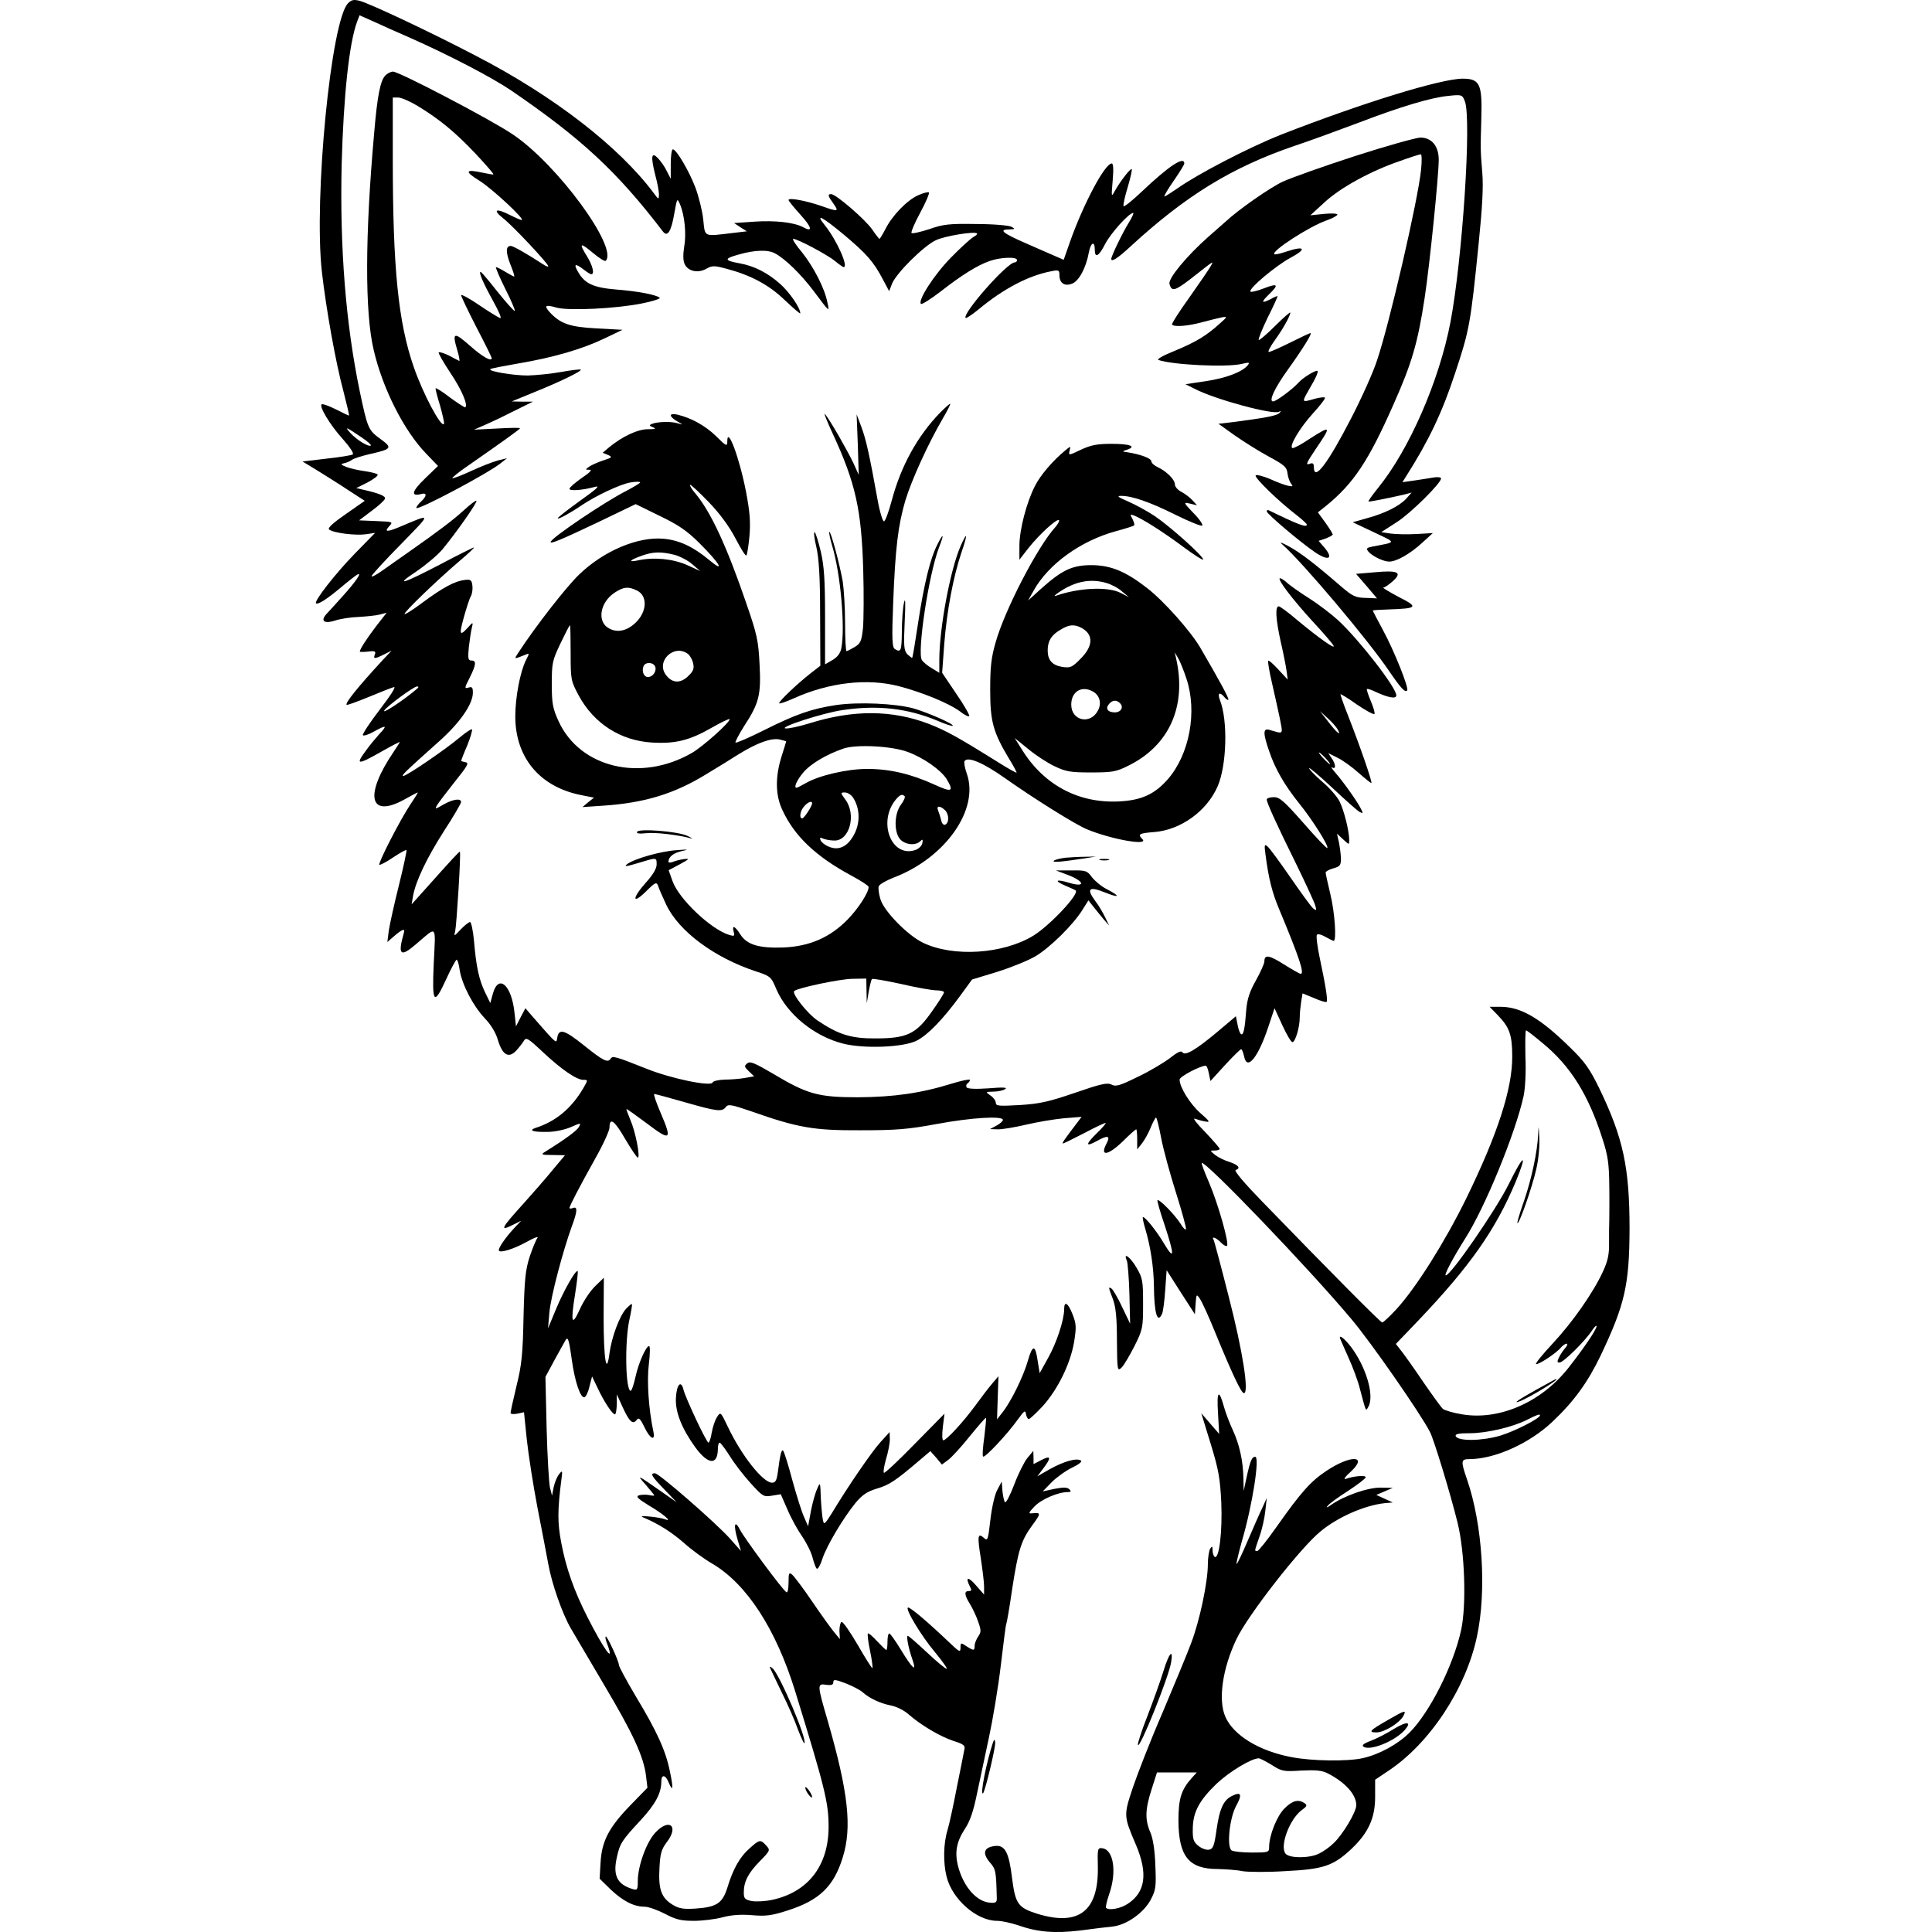
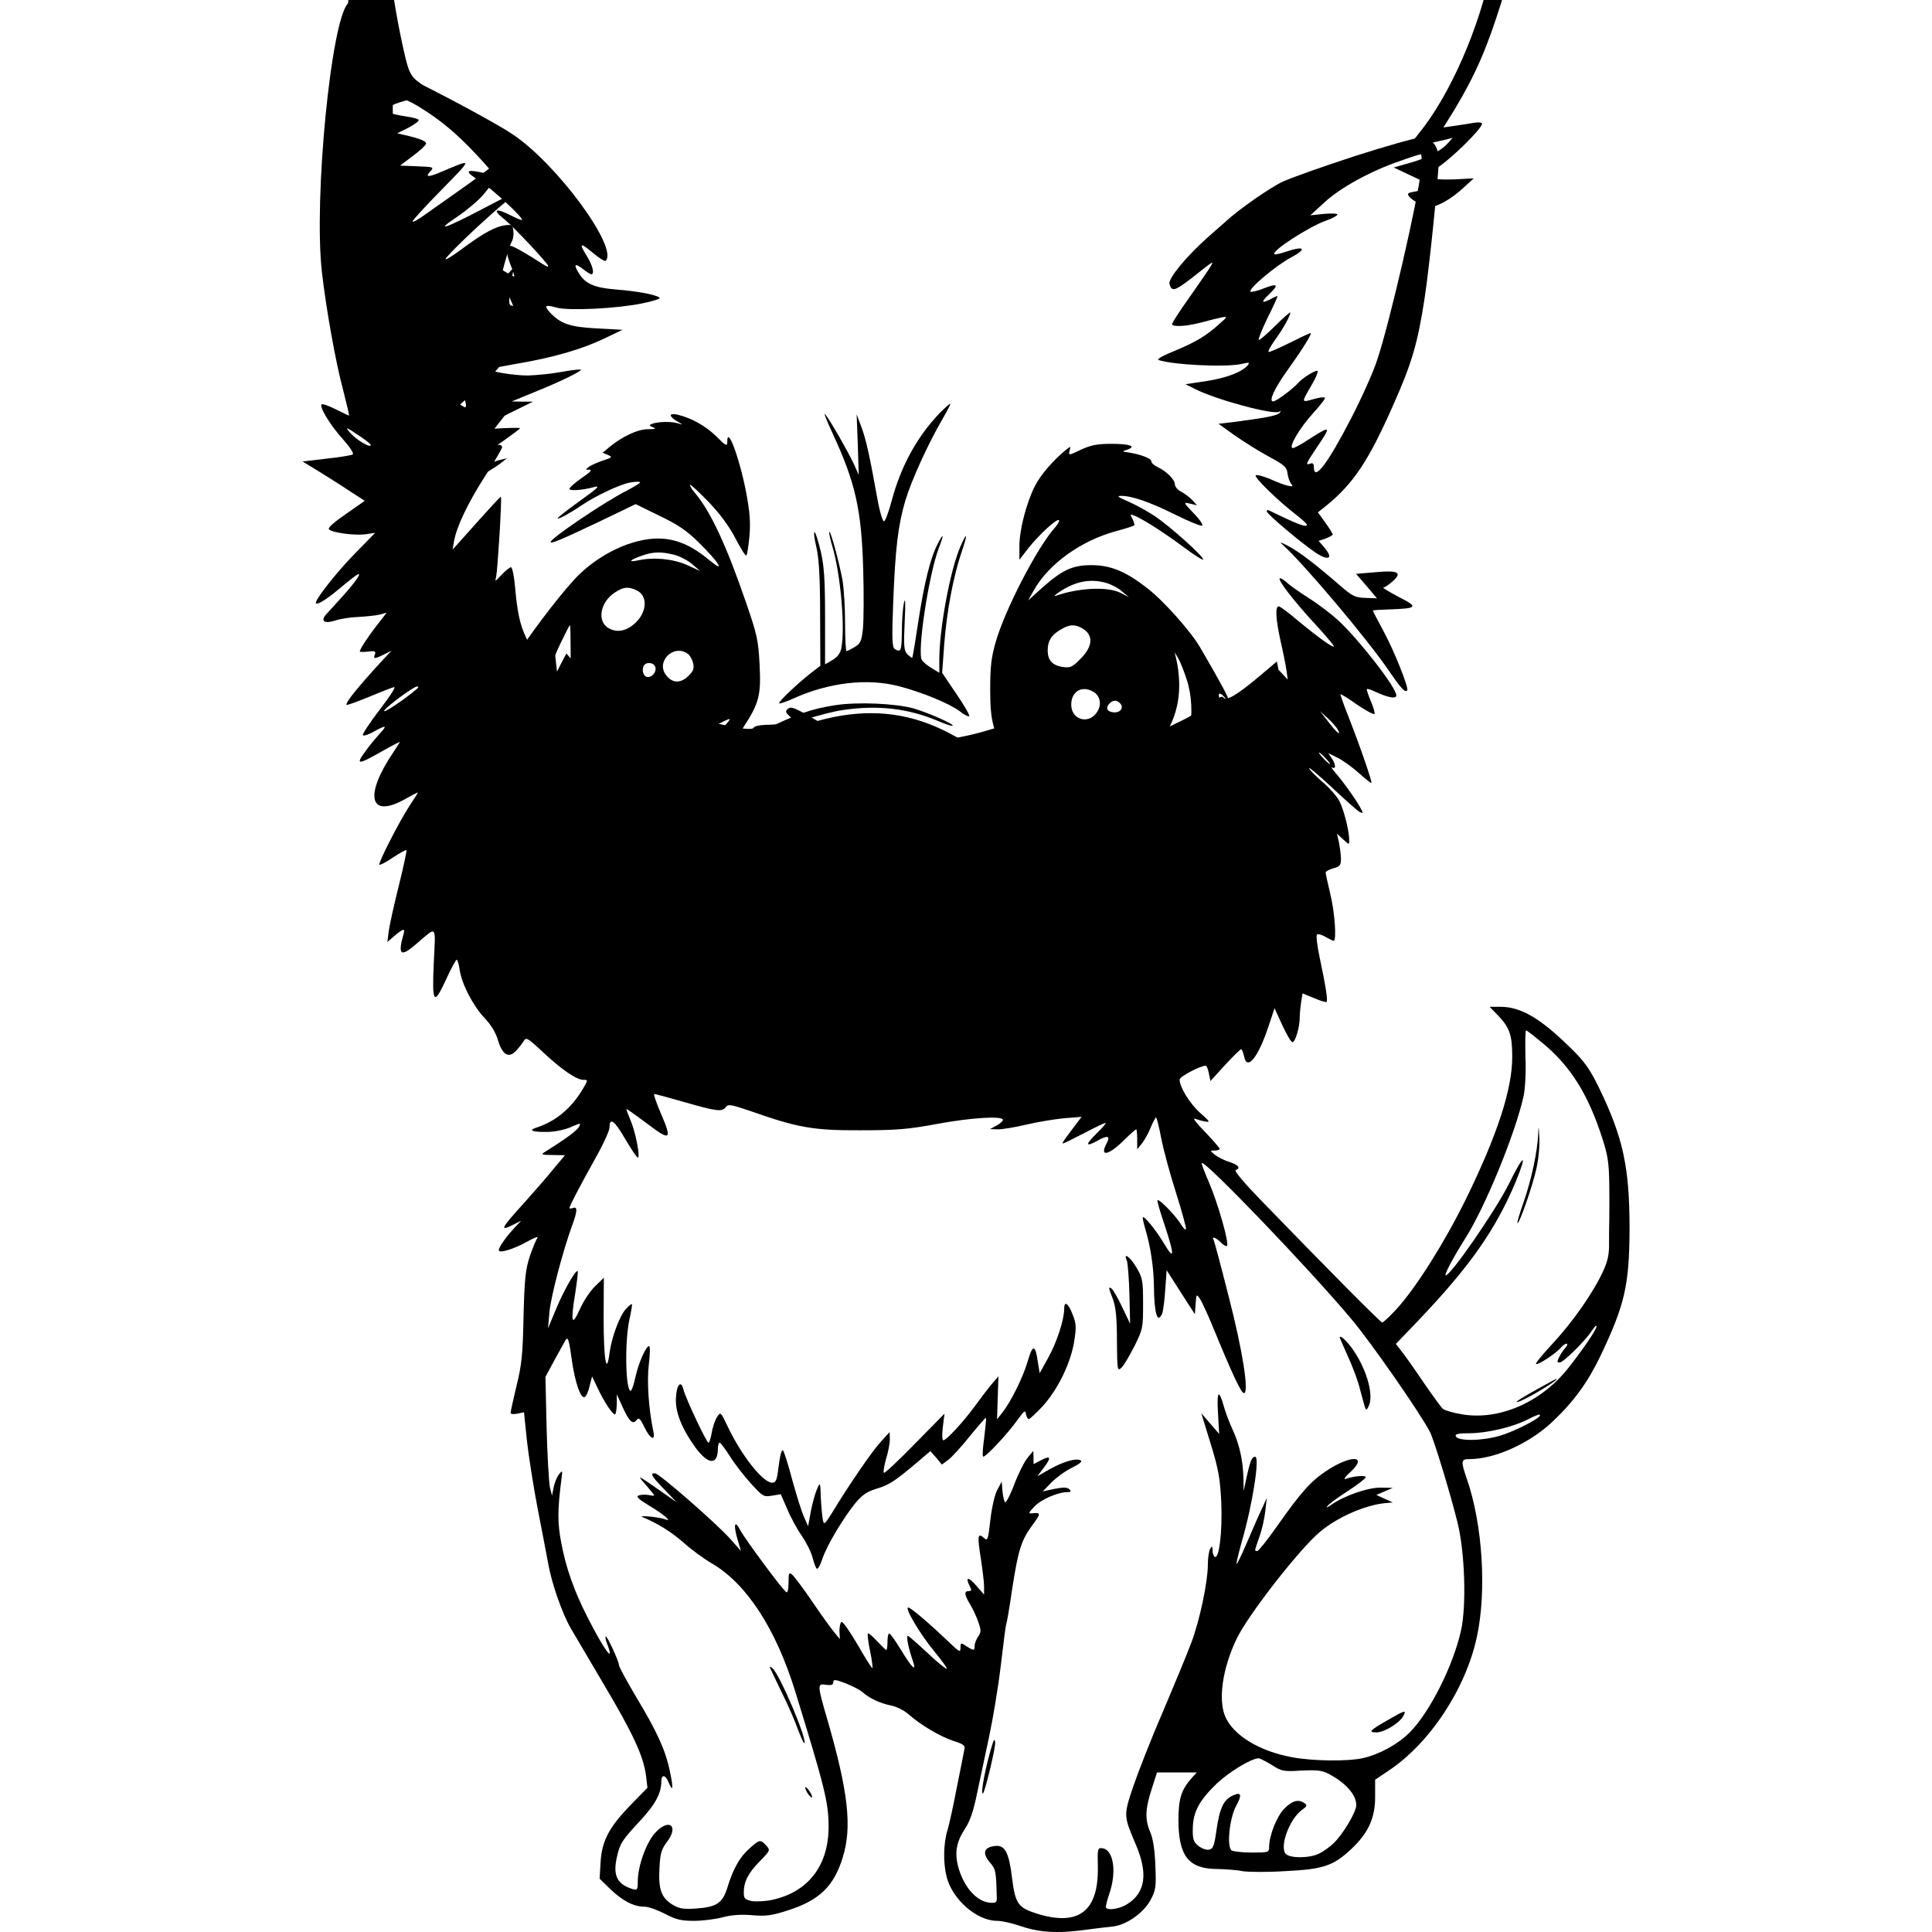
<svg xmlns="http://www.w3.org/2000/svg" version="1.0" width="512" height="512" viewBox="0 0 563.275 820.129" preserveAspectRatio="xMidYMid meet">
  <g transform="translate(-265.69,908.401) scale(0.1,-0.1)" fill="#000000" stroke="none">
-     <path d="M2850 9070 c-72 -72 -146 -827 -111 -1140 18 -158 59 -387 91 -505 15 -58 26 -105 24 -105 -3 0 -27 12 -55 26 -28 14 -55 24 -60 22 -15 -5 34 -88 89 -148 30 -34 48 -61 42 -65 -6 -4 -56 -12 -112 -18 l-101 -12 64 -39 c35 -22 95 -59 132 -84 l68 -44 -80 -56 c-51 -35 -78 -59 -72 -65 15 -15 111 -27 156 -21 l40 6 -86 -88 c-82 -84 -174 -202 -165 -211 7 -7 43 15 103 65 32 27 64 52 71 56 25 15 -4 -28 -60 -90 -29 -32 -61 -68 -71 -78 -25 -29 -7 -41 39 -26 21 7 65 14 98 15 34 2 74 6 90 10 l30 8 -46 -59 c-40 -53 -68 -96 -68 -106 0 -2 16 -2 35 0 29 4 34 1 29 -12 -8 -20 -1 -20 39 0 l32 16 -36 -38 c-106 -115 -162 -184 -155 -192 3 -2 44 13 93 33 48 20 96 39 107 42 12 4 -11 -32 -59 -95 -43 -56 -75 -105 -72 -109 4 -4 25 3 46 15 54 30 60 28 24 -10 -16 -18 -42 -49 -56 -69 -47 -63 -38 -64 66 -5 42 24 77 42 77 40 0 -1 -12 -20 -26 -41 -126 -185 -104 -285 45 -203 30 17 55 30 57 30 2 0 -13 -24 -32 -52 -45 -68 -137 -248 -131 -255 3 -2 29 11 58 31 29 19 55 34 57 31 2 -2 -12 -69 -32 -149 -20 -80 -39 -166 -43 -193 l-6 -48 24 21 c39 34 52 39 46 18 -27 -95 -15 -106 54 -46 88 75 81 84 73 -81 -8 -175 0 -185 54 -67 20 44 40 80 43 80 4 0 10 -20 13 -44 10 -62 57 -152 106 -204 26 -27 47 -61 56 -92 19 -64 45 -80 77 -47 12 13 27 32 33 42 10 17 17 13 81 -47 79 -74 143 -118 172 -118 20 0 20 0 0 -35 -51 -87 -118 -142 -203 -169 -32 -11 -10 -18 49 -17 32 0 74 9 100 20 43 19 45 19 35 1 -8 -15 -53 -49 -146 -107 -16 -10 -11 -12 34 -12 l53 -1 -52 -62 c-28 -35 -84 -98 -123 -142 -99 -109 -104 -121 -43 -90 l32 16 -31 -33 c-36 -39 -64 -80 -64 -92 0 -15 63 4 120 36 30 17 50 24 44 16 -6 -8 -21 -44 -33 -80 -18 -56 -22 -96 -26 -255 -3 -159 -8 -206 -30 -294 -14 -58 -25 -109 -25 -114 0 -5 13 -6 29 -3 l28 6 12 -117 c7 -64 27 -193 45 -287 18 -93 39 -201 46 -240 15 -84 59 -210 96 -274 15 -25 79 -134 142 -241 121 -204 167 -302 177 -385 l6 -50 -73 -75 c-91 -94 -121 -152 -126 -243 l-4 -68 47 -46 c52 -49 98 -73 144 -73 16 0 55 -14 86 -30 47 -25 69 -30 124 -30 36 0 91 7 121 15 37 10 78 13 125 9 58 -5 83 -2 151 20 135 43 196 102 234 225 40 128 24 276 -64 581 -45 154 -45 158 -6 152 22 -3 30 0 30 11 0 13 8 12 53 -5 28 -11 61 -28 72 -38 29 -26 75 -47 120 -56 22 -4 55 -20 74 -37 55 -48 134 -94 190 -113 45 -14 52 -20 47 -38 -2 -12 -16 -82 -31 -156 -14 -74 -32 -157 -40 -184 -18 -58 -19 -140 -4 -199 24 -96 128 -187 214 -187 19 0 60 -9 90 -19 82 -29 155 -35 263 -22 53 7 116 15 139 17 59 7 132 59 161 115 21 40 23 54 19 144 -2 63 -10 115 -21 140 -24 55 -22 99 5 183 l23 72 85 0 84 0 -20 -22 c-46 -51 -58 -89 -58 -183 1 -151 44 -205 166 -205 35 -1 83 -4 105 -9 23 -4 105 -5 182 0 163 8 204 22 281 94 72 68 101 131 101 221 l0 73 55 37 c176 116 330 349 377 570 42 194 24 477 -42 668 -27 78 -26 86 10 86 107 0 255 66 353 159 91 86 149 166 204 280 103 217 122 299 123 538 0 262 -27 387 -129 598 -40 82 -62 113 -123 172 -126 124 -208 172 -293 173 l-49 0 36 -37 c48 -50 60 -82 60 -173 1 -137 -62 -331 -196 -605 -91 -185 -212 -377 -295 -468 -29 -31 -56 -57 -61 -57 -7 0 -230 225 -510 514 -73 75 -120 130 -112 133 22 8 13 21 -25 34 -21 6 -49 20 -62 30 -23 19 -23 19 -2 19 11 0 21 3 21 7 0 4 -28 36 -62 72 -35 35 -54 60 -43 56 11 -4 31 -10 45 -12 21 -4 18 1 -22 36 -44 39 -88 110 -88 142 0 13 88 59 111 59 4 0 10 -15 13 -32 l7 -33 62 68 c34 37 65 67 68 67 4 0 9 -14 13 -31 12 -62 59 -5 102 124 l27 81 33 -72 c18 -39 37 -72 43 -72 12 0 31 63 31 105 0 17 3 46 6 66 l6 36 49 -20 c27 -12 51 -19 53 -16 6 6 -4 68 -30 191 -10 48 -15 90 -11 94 4 5 21 0 36 -9 16 -9 32 -17 35 -17 13 0 5 120 -14 198 -11 46 -20 87 -20 92 0 5 15 13 33 18 28 8 32 12 32 43 -1 19 -5 50 -9 69 l-8 35 26 -24 c26 -24 26 -24 26 -3 0 38 -22 126 -41 164 -10 20 -43 58 -74 84 -30 26 -55 52 -55 57 0 5 44 -33 98 -83 53 -50 105 -96 115 -102 17 -9 17 -7 6 14 -16 32 -77 117 -108 152 -14 16 -20 26 -13 22 17 -10 15 15 -3 40 l-14 21 40 -20 c21 -10 61 -39 88 -63 27 -24 52 -44 55 -44 6 0 -47 154 -98 284 -20 50 -34 91 -33 93 2 1 34 -18 70 -44 37 -25 70 -43 74 -40 3 4 -4 28 -15 54 -11 26 -19 50 -17 52 3 2 19 -3 37 -12 54 -25 88 -31 88 -15 0 33 -155 233 -246 318 -27 25 -83 68 -124 94 -41 26 -85 57 -97 69 -13 11 -25 18 -28 16 -8 -8 56 -91 139 -182 44 -47 84 -94 89 -103 12 -21 -60 30 -154 108 -37 32 -73 58 -78 58 -16 0 -13 -53 8 -149 11 -47 22 -103 25 -124 l5 -38 -39 42 c-22 24 -41 41 -44 38 -2 -2 4 -42 15 -89 11 -47 26 -116 34 -153 14 -75 19 -69 -45 -51 -26 7 -26 -15 0 -90 25 -75 66 -146 128 -223 56 -69 127 -182 119 -189 -2 -3 -48 45 -101 106 -82 93 -101 110 -126 110 -17 0 -30 -5 -30 -10 0 -13 39 -100 128 -280 39 -80 74 -156 78 -170 6 -22 5 -23 -9 -12 -9 7 -52 67 -97 132 -45 65 -88 124 -97 131 -13 11 -14 7 -8 -37 13 -100 28 -159 57 -228 88 -211 109 -276 92 -276 -4 0 -36 18 -71 40 -63 40 -83 43 -83 13 0 -9 -16 -45 -36 -81 -27 -48 -37 -79 -41 -125 -6 -82 -12 -109 -22 -103 -5 3 -12 22 -15 41 l-7 35 -77 -65 c-93 -78 -139 -105 -150 -88 -5 8 -21 1 -52 -24 -25 -19 -86 -56 -137 -80 -77 -38 -94 -43 -112 -33 -18 9 -45 3 -155 -35 -111 -38 -151 -47 -235 -52 -87 -5 -101 -4 -101 9 0 9 -10 23 -22 31 -23 16 -23 16 12 17 19 0 42 5 50 11 11 7 -11 8 -71 3 -56 -4 -89 -2 -93 4 -3 6 -2 13 4 17 5 3 10 10 10 15 0 4 -35 -3 -77 -16 -132 -41 -247 -57 -398 -58 -169 0 -215 13 -359 99 -80 47 -99 55 -111 45 -14 -11 -13 -15 7 -34 l22 -21 -39 -7 c-22 -4 -61 -7 -87 -7 -25 -1 -48 -6 -50 -12 -6 -19 -177 16 -283 59 -128 51 -142 55 -150 42 -12 -19 -31 -10 -113 56 -84 67 -107 74 -114 32 -4 -25 1 -30 -104 90 l-31 36 -20 -38 -20 -39 -6 56 c-12 119 -68 169 -92 83 l-11 -40 -22 45 c-26 54 -38 110 -47 217 -4 45 -12 82 -17 82 -5 0 -23 -14 -40 -32 -28 -30 -29 -30 -23 -7 6 27 25 332 20 337 -2 3 -28 -25 -169 -183 l-36 -40 6 35 c11 63 59 163 132 277 40 61 72 117 72 122 0 18 -36 12 -76 -11 -34 -20 -36 -20 -26 -2 6 10 40 55 75 99 54 67 62 81 46 83 -10 2 -19 5 -19 6 0 1 11 31 26 65 14 35 23 66 20 69 -3 2 -26 -13 -51 -34 -59 -50 -226 -164 -240 -164 -10 1 3 14 154 149 86 77 141 156 141 204 0 23 -3 27 -19 22 -17 -5 -17 -2 5 41 28 56 30 74 8 74 -14 0 -16 8 -11 58 4 31 9 68 13 82 5 21 4 23 -8 10 -44 -50 -48 -45 -27 31 11 39 24 81 30 91 6 10 9 31 7 46 -3 24 -7 27 -33 24 -41 -5 -91 -31 -180 -97 -41 -31 -75 -52 -75 -47 0 10 139 144 234 225 37 31 64 57 61 57 -4 0 -66 -31 -138 -69 -164 -86 -205 -98 -107 -33 41 28 91 70 111 94 58 70 150 201 144 206 -2 3 -26 -15 -52 -39 -46 -42 -105 -87 -239 -181 -34 -24 -83 -58 -108 -76 -25 -18 -46 -29 -46 -24 0 5 55 65 123 134 135 139 136 134 -9 73 -49 -20 -61 -19 -39 5 17 19 16 19 -55 22 l-73 3 53 40 c30 22 55 45 57 52 4 11 -26 23 -92 38 l-30 7 48 24 c26 14 45 28 43 33 -3 5 -28 11 -56 15 -28 4 -63 12 -78 18 -24 10 -25 12 -7 16 11 2 25 9 32 14 6 5 40 16 74 24 96 22 99 26 46 65 -51 37 -54 45 -87 201 -60 289 -85 610 -77 963 8 293 32 518 66 608 l10 26 63 -28 c35 -16 101 -46 148 -66 167 -74 346 -167 431 -224 300 -205 451 -345 646 -600 19 -25 35 0 48 76 12 67 12 68 25 38 19 -46 27 -125 17 -179 -5 -32 -5 -58 2 -73 14 -31 57 -40 92 -20 25 14 34 14 86 0 102 -27 180 -68 248 -134 36 -34 65 -59 65 -55 0 23 -46 90 -87 126 -52 46 -109 75 -170 86 -67 12 -68 20 -6 37 69 20 126 22 156 5 42 -22 110 -88 164 -160 69 -92 67 -90 58 -48 -11 59 -59 152 -108 213 -26 31 -43 57 -37 57 18 0 146 -68 177 -94 17 -14 34 -26 37 -26 22 0 -30 116 -80 178 -43 53 -12 37 83 -42 95 -80 124 -113 164 -189 l26 -49 13 33 c19 45 134 159 185 183 37 18 164 39 175 29 3 -3 -4 -9 -15 -15 -11 -6 -54 -45 -95 -87 -71 -72 -142 -182 -128 -197 4 -4 41 20 83 52 91 71 157 112 209 130 45 16 116 19 116 4 0 -5 -4 -10 -10 -10 -32 0 -225 -219 -208 -236 3 -2 27 14 54 36 107 89 214 145 312 163 29 6 32 4 32 -17 0 -34 22 -49 54 -36 29 11 59 67 71 133 8 42 25 50 25 12 0 -39 17 -30 44 23 23 45 101 132 119 132 4 0 -5 -19 -19 -42 -24 -38 -74 -141 -74 -153 0 -15 27 2 82 53 235 216 430 336 697 427 69 23 191 68 271 98 178 68 307 107 382 114 56 6 58 5 69 -23 29 -73 -10 -667 -61 -937 -48 -250 -175 -542 -308 -705 -24 -30 -42 -55 -40 -57 3 -2 89 15 153 30 l30 8 -23 -26 c-30 -32 -90 -62 -167 -83 l-60 -17 89 -42 c98 -47 99 -41 -4 -61 -26 -5 -29 -8 -19 -21 17 -20 64 -43 89 -43 31 0 89 33 140 80 l45 41 -70 -4 c-38 -2 -88 -1 -109 2 l-40 6 67 43 c60 39 187 165 187 185 0 5 -15 7 -32 4 -18 -3 -55 -9 -83 -13 l-49 -7 15 24 c96 151 153 270 208 437 61 184 66 207 101 557 15 147 20 236 15 295 -8 100 -8 94 -4 236 4 141 -7 164 -79 164 -93 0 -432 -105 -772 -238 -136 -54 -354 -167 -441 -229 -26 -18 -50 -33 -53 -33 -4 0 13 29 38 65 25 36 46 70 46 75 0 33 -66 -11 -180 -119 -41 -39 -76 -67 -78 -62 -2 5 6 42 18 81 12 40 19 74 17 76 -5 5 -47 -49 -71 -91 -16 -30 -16 -29 -10 43 4 46 3 72 -4 72 -29 0 -120 -171 -177 -332 l-27 -77 -32 14 c-17 7 -75 33 -128 56 -101 44 -118 59 -70 59 24 1 25 2 9 11 -10 6 -78 12 -150 12 -115 2 -141 -1 -200 -22 -38 -12 -71 -20 -75 -16 -3 3 13 42 37 86 24 44 40 83 37 86 -3 3 -24 -2 -46 -12 -47 -21 -110 -86 -139 -144 -12 -23 -23 -41 -25 -41 -2 0 -16 18 -31 40 -29 42 -154 150 -174 150 -16 0 -14 -8 10 -41 24 -34 20 -35 -53 -9 -64 22 -138 36 -138 25 0 -4 23 -32 51 -63 49 -54 53 -76 10 -52 -38 20 -119 29 -206 23 l-86 -6 27 -18 27 -17 -59 -7 c-127 -15 -118 -19 -126 57 -4 37 -19 97 -33 135 -27 71 -81 163 -96 163 -5 0 -9 -28 -9 -62 l0 -63 -16 31 c-8 18 -25 42 -37 55 -29 31 -33 11 -13 -69 9 -33 16 -70 16 -83 -1 -24 -1 -23 -22 5 -147 197 -424 412 -755 583 -187 98 -444 219 -492 233 -26 7 -36 5 -51 -10z m58 -1843 c24 -16 41 -31 39 -34 -9 -8 -61 24 -87 53 -27 30 -18 26 48 -19z m237 -1065 c-54 -47 -152 -112 -141 -94 11 18 125 102 139 102 7 0 7 -3 2 -8z m3907 -176 c16 -30 -7 -11 -43 37 l-33 42 33 -30 c18 -16 37 -38 43 -49z m-52 -121 c13 -14 21 -25 18 -25 -2 0 -15 11 -28 25 -13 14 -21 25 -18 25 2 0 15 -11 28 -25z m921 -1209 c118 -97 194 -218 254 -406 23 -71 28 -104 29 -200 1 -63 0 -128 0 -145 -1 -16 -1 -59 -1 -95 1 -51 -5 -78 -26 -124 -42 -91 -130 -216 -214 -306 -41 -44 -73 -83 -70 -86 6 -7 87 46 106 70 8 9 18 16 24 16 5 0 3 -8 -5 -17 -9 -10 -21 -28 -27 -40 -9 -19 -9 -23 2 -23 16 0 108 91 137 135 11 17 20 25 20 19 0 -14 -58 -99 -123 -181 -115 -143 -291 -219 -447 -193 -38 6 -74 17 -82 23 -8 7 -44 57 -82 112 -37 55 -79 114 -93 132 l-25 32 94 98 c221 232 329 386 415 591 52 127 34 119 -31 -13 -55 -110 -245 -385 -266 -385 -9 0 31 75 82 156 84 131 213 446 248 604 7 32 11 102 8 168 -1 61 -1 112 3 112 3 0 34 -24 70 -54z m-3641 -251 c136 -39 158 -42 174 -20 10 13 24 10 109 -19 196 -69 263 -81 462 -80 152 0 202 4 326 27 146 27 279 35 279 17 0 -5 -12 -16 -27 -24 l-28 -15 35 -1 c19 0 73 9 119 20 47 11 118 23 160 27 l75 6 -22 -29 c-53 -70 -63 -84 -57 -84 3 0 44 20 92 45 47 25 88 44 89 42 2 -2 -14 -21 -36 -42 -51 -50 -51 -62 0 -34 44 25 57 22 41 -9 -32 -59 4 -55 69 8 28 28 53 50 56 50 2 0 4 -19 4 -42 l0 -43 20 25 c11 14 28 44 37 67 10 24 20 43 23 43 3 0 13 -40 22 -88 9 -48 38 -153 63 -232 25 -79 44 -149 42 -154 -2 -5 -13 6 -24 25 -24 37 -90 105 -97 98 -2 -2 11 -49 30 -104 43 -131 43 -155 -2 -80 -33 56 -84 118 -90 112 -2 -2 3 -25 11 -52 21 -70 35 -159 36 -240 1 -117 15 -163 35 -117 4 9 10 55 13 100 l6 84 60 -94 60 -93 3 44 c3 42 4 43 18 22 8 -11 38 -76 65 -143 73 -178 111 -258 122 -258 23 0 -5 179 -64 408 -33 130 -62 239 -65 244 -10 16 13 7 31 -12 10 -11 21 -17 26 -15 11 8 -37 178 -76 269 -19 44 -33 81 -31 83 13 13 452 -444 634 -661 84 -99 295 -403 335 -481 18 -36 87 -263 117 -385 31 -125 38 -351 15 -456 -33 -150 -133 -349 -219 -435 -49 -49 -127 -92 -197 -108 -64 -15 -216 -13 -304 4 -138 26 -247 93 -281 172 -31 71 -12 204 47 328 46 99 271 388 357 458 73 61 188 111 272 120 l35 3 -35 16 -35 16 35 15 35 15 -51 1 c-54 1 -154 -34 -209 -72 -18 -13 -25 -15 -17 -6 6 9 46 38 87 64 41 27 75 53 75 58 0 10 -51 5 -85 -7 -11 -4 -2 10 23 32 73 69 -3 70 -105 2 -66 -44 -106 -88 -211 -237 -40 -57 -77 -103 -82 -103 -13 0 -13 -3 9 61 11 30 22 80 25 110 l6 54 -18 -40 c-11 -22 -39 -86 -63 -142 -24 -56 -45 -100 -47 -98 -2 2 8 44 22 95 46 157 77 360 57 360 -14 0 -21 -16 -37 -89 l-12 -56 -1 51 c-1 75 -17 147 -45 207 -13 28 -30 72 -37 97 -22 80 -32 71 -26 -24 l5 -89 -38 44 -38 44 40 -130 c34 -111 40 -147 45 -250 5 -122 -9 -241 -28 -230 -5 4 -9 16 -9 28 0 18 -2 19 -10 7 -5 -8 -10 -38 -10 -65 0 -77 -35 -242 -71 -336 -17 -46 -72 -178 -121 -294 -50 -115 -106 -259 -126 -318 -40 -120 -40 -121 13 -245 51 -121 40 -200 -34 -249 -31 -21 -80 -30 -93 -18 -3 3 3 29 13 58 33 94 19 188 -28 195 -21 3 -22 0 -20 -80 3 -187 -81 -252 -257 -198 -82 26 -93 42 -107 150 -13 110 -30 142 -71 138 -48 -5 -57 -29 -25 -68 27 -31 28 -36 31 -152 1 -19 -4 -23 -28 -21 -58 4 -114 68 -137 157 -14 58 -6 102 30 157 21 31 36 75 51 149 12 58 35 166 51 240 16 74 39 211 50 304 11 93 21 172 23 175 2 3 14 70 25 148 26 167 38 208 87 274 36 49 36 53 -1 49 -18 -2 -17 2 9 29 28 30 100 61 140 61 15 0 17 3 8 12 -9 9 -25 9 -62 2 l-51 -11 38 39 c21 21 60 49 87 62 29 14 44 26 37 30 -18 12 -71 -3 -131 -36 l-54 -31 28 37 c33 44 29 53 -13 31 l-31 -16 0 28 -1 28 -25 -30 c-13 -16 -39 -67 -56 -113 -17 -45 -35 -79 -39 -75 -4 5 -9 26 -11 48 l-3 40 -18 -34 c-11 -18 -24 -75 -30 -127 -10 -88 -12 -93 -28 -78 -26 23 -28 7 -13 -86 7 -47 14 -101 14 -120 l0 -35 -35 40 c-33 38 -46 35 -25 -6 8 -15 7 -19 -5 -19 -20 0 -19 -16 5 -55 11 -18 27 -51 35 -75 13 -37 13 -44 0 -63 -8 -12 -15 -29 -15 -39 0 -22 -4 -22 -35 -2 -24 16 -25 15 -25 -7 0 -21 -5 -18 -52 27 -83 79 -159 144 -170 144 -17 0 54 -119 114 -190 32 -39 54 -70 49 -70 -5 0 -43 31 -84 70 -41 38 -77 70 -81 70 -7 0 3 -54 21 -104 18 -53 -1 -36 -52 48 -22 36 -43 65 -47 66 -5 0 -8 -16 -8 -35 0 -19 -2 -35 -5 -35 -3 0 -20 17 -39 37 -19 21 -37 36 -39 33 -3 -3 1 -36 9 -74 8 -38 12 -71 10 -73 -2 -2 -30 42 -62 98 -33 56 -63 100 -69 98 -5 -2 -9 -20 -9 -39 l2 -34 -24 29 c-14 17 -56 75 -94 131 -37 55 -76 106 -84 113 -14 12 -16 8 -16 -33 0 -27 -4 -45 -9 -41 -16 9 -177 227 -197 265 -23 45 -29 21 -10 -43 l14 -47 -46 52 c-61 68 -302 278 -319 278 -22 0 -15 -12 40 -69 l52 -54 -63 44 c-106 74 -108 75 -69 31 20 -23 37 -44 37 -46 0 -2 -11 -1 -25 2 -13 2 -32 1 -41 -2 -13 -5 -2 -15 42 -42 66 -39 104 -73 69 -59 -24 9 -116 18 -95 9 65 -27 121 -62 174 -108 33 -30 88 -70 121 -89 147 -86 271 -277 353 -542 125 -406 142 -472 142 -575 0 -166 -87 -278 -240 -311 -28 -6 -67 -8 -86 -5 -29 6 -34 11 -34 36 0 46 18 82 67 132 46 47 46 48 28 68 -24 26 -28 26 -70 -12 -41 -35 -71 -88 -95 -168 -21 -66 -46 -82 -137 -88 -50 -3 -68 0 -96 17 -47 29 -60 65 -55 154 3 62 8 80 31 111 53 68 11 104 -48 41 -38 -40 -75 -142 -75 -207 0 -36 -2 -39 -22 -33 -66 20 -84 58 -67 134 13 60 22 73 100 157 64 69 89 116 89 166 0 30 17 29 30 -2 20 -48 22 -29 6 46 -18 88 -55 169 -145 318 -39 66 -71 125 -71 132 0 16 -51 126 -56 121 -3 -2 0 -16 6 -31 34 -90 -13 -26 -84 114 -57 112 -91 209 -111 316 -16 83 -16 138 1 269 5 37 4 39 -10 21 -9 -11 -19 -36 -23 -55 l-7 -36 -9 35 c-4 19 -11 133 -14 252 l-5 217 42 78 c24 43 44 80 46 82 8 9 13 -7 24 -88 13 -93 37 -164 54 -158 6 2 16 22 21 46 l11 42 23 -48 c27 -58 63 -113 74 -113 4 0 7 19 8 43 l0 42 25 -55 c28 -61 43 -75 59 -54 9 12 15 7 33 -30 24 -51 48 -62 38 -18 -20 95 -28 214 -19 285 5 42 6 77 1 77 -13 0 -45 -72 -58 -132 -7 -32 -16 -58 -20 -58 -22 0 -26 205 -6 300 8 36 13 66 11 68 -2 2 -12 -7 -24 -19 -28 -30 -62 -121 -71 -189 -13 -101 -25 -25 -25 153 l1 167 -37 -36 c-21 -20 -50 -64 -65 -98 -34 -75 -40 -58 -20 65 8 51 13 95 11 97 -8 8 -59 -82 -92 -161 l-34 -82 6 70 c7 69 57 258 95 363 24 64 25 86 5 78 -8 -3 -15 -3 -15 0 0 8 43 91 109 209 34 60 61 120 61 132 0 46 21 31 66 -47 26 -44 50 -80 54 -80 12 0 -10 111 -31 159 -10 24 -18 45 -17 47 2 1 41 -27 88 -62 100 -76 107 -70 57 46 -19 44 -31 80 -27 80 5 0 63 -16 130 -35z m3630 -1329 c0 -13 -108 -68 -168 -86 -76 -23 -182 -25 -190 -2 -3 9 14 12 60 12 71 0 182 26 243 57 41 21 55 26 55 19z m-1139 -1484 c42 -27 50 -29 125 -24 64 3 88 1 115 -13 73 -38 119 -89 119 -134 0 -29 -58 -126 -97 -162 -15 -15 -42 -34 -60 -43 -41 -21 -126 -21 -143 -1 -26 31 16 145 67 184 24 17 26 22 13 31 -26 17 -51 11 -85 -23 -32 -32 -65 -114 -65 -164 0 -22 -3 -23 -72 -23 -40 0 -79 4 -87 9 -22 14 -9 138 19 189 26 47 22 61 -14 44 -39 -17 -56 -54 -69 -144 -10 -72 -15 -83 -33 -86 -11 -2 -32 6 -45 17 -20 16 -24 28 -23 73 1 70 27 119 102 191 53 50 147 107 178 107 5 0 30 -13 55 -28z" />
+     <path d="M2850 9070 c-72 -72 -146 -827 -111 -1140 18 -158 59 -387 91 -505 15 -58 26 -105 24 -105 -3 0 -27 12 -55 26 -28 14 -55 24 -60 22 -15 -5 34 -88 89 -148 30 -34 48 -61 42 -65 -6 -4 -56 -12 -112 -18 l-101 -12 64 -39 c35 -22 95 -59 132 -84 l68 -44 -80 -56 c-51 -35 -78 -59 -72 -65 15 -15 111 -27 156 -21 l40 6 -86 -88 c-82 -84 -174 -202 -165 -211 7 -7 43 15 103 65 32 27 64 52 71 56 25 15 -4 -28 -60 -90 -29 -32 -61 -68 -71 -78 -25 -29 -7 -41 39 -26 21 7 65 14 98 15 34 2 74 6 90 10 l30 8 -46 -59 c-40 -53 -68 -96 -68 -106 0 -2 16 -2 35 0 29 4 34 1 29 -12 -8 -20 -1 -20 39 0 l32 16 -36 -38 c-106 -115 -162 -184 -155 -192 3 -2 44 13 93 33 48 20 96 39 107 42 12 4 -11 -32 -59 -95 -43 -56 -75 -105 -72 -109 4 -4 25 3 46 15 54 30 60 28 24 -10 -16 -18 -42 -49 -56 -69 -47 -63 -38 -64 66 -5 42 24 77 42 77 40 0 -1 -12 -20 -26 -41 -126 -185 -104 -285 45 -203 30 17 55 30 57 30 2 0 -13 -24 -32 -52 -45 -68 -137 -248 -131 -255 3 -2 29 11 58 31 29 19 55 34 57 31 2 -2 -12 -69 -32 -149 -20 -80 -39 -166 -43 -193 l-6 -48 24 21 c39 34 52 39 46 18 -27 -95 -15 -106 54 -46 88 75 81 84 73 -81 -8 -175 0 -185 54 -67 20 44 40 80 43 80 4 0 10 -20 13 -44 10 -62 57 -152 106 -204 26 -27 47 -61 56 -92 19 -64 45 -80 77 -47 12 13 27 32 33 42 10 17 17 13 81 -47 79 -74 143 -118 172 -118 20 0 20 0 0 -35 -51 -87 -118 -142 -203 -169 -32 -11 -10 -18 49 -17 32 0 74 9 100 20 43 19 45 19 35 1 -8 -15 -53 -49 -146 -107 -16 -10 -11 -12 34 -12 l53 -1 -52 -62 c-28 -35 -84 -98 -123 -142 -99 -109 -104 -121 -43 -90 l32 16 -31 -33 c-36 -39 -64 -80 -64 -92 0 -15 63 4 120 36 30 17 50 24 44 16 -6 -8 -21 -44 -33 -80 -18 -56 -22 -96 -26 -255 -3 -159 -8 -206 -30 -294 -14 -58 -25 -109 -25 -114 0 -5 13 -6 29 -3 l28 6 12 -117 c7 -64 27 -193 45 -287 18 -93 39 -201 46 -240 15 -84 59 -210 96 -274 15 -25 79 -134 142 -241 121 -204 167 -302 177 -385 l6 -50 -73 -75 c-91 -94 -121 -152 -126 -243 l-4 -68 47 -46 c52 -49 98 -73 144 -73 16 0 55 -14 86 -30 47 -25 69 -30 124 -30 36 0 91 7 121 15 37 10 78 13 125 9 58 -5 83 -2 151 20 135 43 196 102 234 225 40 128 24 276 -64 581 -45 154 -45 158 -6 152 22 -3 30 0 30 11 0 13 8 12 53 -5 28 -11 61 -28 72 -38 29 -26 75 -47 120 -56 22 -4 55 -20 74 -37 55 -48 134 -94 190 -113 45 -14 52 -20 47 -38 -2 -12 -16 -82 -31 -156 -14 -74 -32 -157 -40 -184 -18 -58 -19 -140 -4 -199 24 -96 128 -187 214 -187 19 0 60 -9 90 -19 82 -29 155 -35 263 -22 53 7 116 15 139 17 59 7 132 59 161 115 21 40 23 54 19 144 -2 63 -10 115 -21 140 -24 55 -22 99 5 183 l23 72 85 0 84 0 -20 -22 c-46 -51 -58 -89 -58 -183 1 -151 44 -205 166 -205 35 -1 83 -4 105 -9 23 -4 105 -5 182 0 163 8 204 22 281 94 72 68 101 131 101 221 l0 73 55 37 c176 116 330 349 377 570 42 194 24 477 -42 668 -27 78 -26 86 10 86 107 0 255 66 353 159 91 86 149 166 204 280 103 217 122 299 123 538 0 262 -27 387 -129 598 -40 82 -62 113 -123 172 -126 124 -208 172 -293 173 l-49 0 36 -37 c48 -50 60 -82 60 -173 1 -137 -62 -331 -196 -605 -91 -185 -212 -377 -295 -468 -29 -31 -56 -57 -61 -57 -7 0 -230 225 -510 514 -73 75 -120 130 -112 133 22 8 13 21 -25 34 -21 6 -49 20 -62 30 -23 19 -23 19 -2 19 11 0 21 3 21 7 0 4 -28 36 -62 72 -35 35 -54 60 -43 56 11 -4 31 -10 45 -12 21 -4 18 1 -22 36 -44 39 -88 110 -88 142 0 13 88 59 111 59 4 0 10 -15 13 -32 l7 -33 62 68 c34 37 65 67 68 67 4 0 9 -14 13 -31 12 -62 59 -5 102 124 l27 81 33 -72 c18 -39 37 -72 43 -72 12 0 31 63 31 105 0 17 3 46 6 66 l6 36 49 -20 c27 -12 51 -19 53 -16 6 6 -4 68 -30 191 -10 48 -15 90 -11 94 4 5 21 0 36 -9 16 -9 32 -17 35 -17 13 0 5 120 -14 198 -11 46 -20 87 -20 92 0 5 15 13 33 18 28 8 32 12 32 43 -1 19 -5 50 -9 69 l-8 35 26 -24 c26 -24 26 -24 26 -3 0 38 -22 126 -41 164 -10 20 -43 58 -74 84 -30 26 -55 52 -55 57 0 5 44 -33 98 -83 53 -50 105 -96 115 -102 17 -9 17 -7 6 14 -16 32 -77 117 -108 152 -14 16 -20 26 -13 22 17 -10 15 15 -3 40 l-14 21 40 -20 c21 -10 61 -39 88 -63 27 -24 52 -44 55 -44 6 0 -47 154 -98 284 -20 50 -34 91 -33 93 2 1 34 -18 70 -44 37 -25 70 -43 74 -40 3 4 -4 28 -15 54 -11 26 -19 50 -17 52 3 2 19 -3 37 -12 54 -25 88 -31 88 -15 0 33 -155 233 -246 318 -27 25 -83 68 -124 94 -41 26 -85 57 -97 69 -13 11 -25 18 -28 16 -8 -8 56 -91 139 -182 44 -47 84 -94 89 -103 12 -21 -60 30 -154 108 -37 32 -73 58 -78 58 -16 0 -13 -53 8 -149 11 -47 22 -103 25 -124 l5 -38 -39 42 l-7 35 -77 -65 c-93 -78 -139 -105 -150 -88 -5 8 -21 1 -52 -24 -25 -19 -86 -56 -137 -80 -77 -38 -94 -43 -112 -33 -18 9 -45 3 -155 -35 -111 -38 -151 -47 -235 -52 -87 -5 -101 -4 -101 9 0 9 -10 23 -22 31 -23 16 -23 16 12 17 19 0 42 5 50 11 11 7 -11 8 -71 3 -56 -4 -89 -2 -93 4 -3 6 -2 13 4 17 5 3 10 10 10 15 0 4 -35 -3 -77 -16 -132 -41 -247 -57 -398 -58 -169 0 -215 13 -359 99 -80 47 -99 55 -111 45 -14 -11 -13 -15 7 -34 l22 -21 -39 -7 c-22 -4 -61 -7 -87 -7 -25 -1 -48 -6 -50 -12 -6 -19 -177 16 -283 59 -128 51 -142 55 -150 42 -12 -19 -31 -10 -113 56 -84 67 -107 74 -114 32 -4 -25 1 -30 -104 90 l-31 36 -20 -38 -20 -39 -6 56 c-12 119 -68 169 -92 83 l-11 -40 -22 45 c-26 54 -38 110 -47 217 -4 45 -12 82 -17 82 -5 0 -23 -14 -40 -32 -28 -30 -29 -30 -23 -7 6 27 25 332 20 337 -2 3 -28 -25 -169 -183 l-36 -40 6 35 c11 63 59 163 132 277 40 61 72 117 72 122 0 18 -36 12 -76 -11 -34 -20 -36 -20 -26 -2 6 10 40 55 75 99 54 67 62 81 46 83 -10 2 -19 5 -19 6 0 1 11 31 26 65 14 35 23 66 20 69 -3 2 -26 -13 -51 -34 -59 -50 -226 -164 -240 -164 -10 1 3 14 154 149 86 77 141 156 141 204 0 23 -3 27 -19 22 -17 -5 -17 -2 5 41 28 56 30 74 8 74 -14 0 -16 8 -11 58 4 31 9 68 13 82 5 21 4 23 -8 10 -44 -50 -48 -45 -27 31 11 39 24 81 30 91 6 10 9 31 7 46 -3 24 -7 27 -33 24 -41 -5 -91 -31 -180 -97 -41 -31 -75 -52 -75 -47 0 10 139 144 234 225 37 31 64 57 61 57 -4 0 -66 -31 -138 -69 -164 -86 -205 -98 -107 -33 41 28 91 70 111 94 58 70 150 201 144 206 -2 3 -26 -15 -52 -39 -46 -42 -105 -87 -239 -181 -34 -24 -83 -58 -108 -76 -25 -18 -46 -29 -46 -24 0 5 55 65 123 134 135 139 136 134 -9 73 -49 -20 -61 -19 -39 5 17 19 16 19 -55 22 l-73 3 53 40 c30 22 55 45 57 52 4 11 -26 23 -92 38 l-30 7 48 24 c26 14 45 28 43 33 -3 5 -28 11 -56 15 -28 4 -63 12 -78 18 -24 10 -25 12 -7 16 11 2 25 9 32 14 6 5 40 16 74 24 96 22 99 26 46 65 -51 37 -54 45 -87 201 -60 289 -85 610 -77 963 8 293 32 518 66 608 l10 26 63 -28 c35 -16 101 -46 148 -66 167 -74 346 -167 431 -224 300 -205 451 -345 646 -600 19 -25 35 0 48 76 12 67 12 68 25 38 19 -46 27 -125 17 -179 -5 -32 -5 -58 2 -73 14 -31 57 -40 92 -20 25 14 34 14 86 0 102 -27 180 -68 248 -134 36 -34 65 -59 65 -55 0 23 -46 90 -87 126 -52 46 -109 75 -170 86 -67 12 -68 20 -6 37 69 20 126 22 156 5 42 -22 110 -88 164 -160 69 -92 67 -90 58 -48 -11 59 -59 152 -108 213 -26 31 -43 57 -37 57 18 0 146 -68 177 -94 17 -14 34 -26 37 -26 22 0 -30 116 -80 178 -43 53 -12 37 83 -42 95 -80 124 -113 164 -189 l26 -49 13 33 c19 45 134 159 185 183 37 18 164 39 175 29 3 -3 -4 -9 -15 -15 -11 -6 -54 -45 -95 -87 -71 -72 -142 -182 -128 -197 4 -4 41 20 83 52 91 71 157 112 209 130 45 16 116 19 116 4 0 -5 -4 -10 -10 -10 -32 0 -225 -219 -208 -236 3 -2 27 14 54 36 107 89 214 145 312 163 29 6 32 4 32 -17 0 -34 22 -49 54 -36 29 11 59 67 71 133 8 42 25 50 25 12 0 -39 17 -30 44 23 23 45 101 132 119 132 4 0 -5 -19 -19 -42 -24 -38 -74 -141 -74 -153 0 -15 27 2 82 53 235 216 430 336 697 427 69 23 191 68 271 98 178 68 307 107 382 114 56 6 58 5 69 -23 29 -73 -10 -667 -61 -937 -48 -250 -175 -542 -308 -705 -24 -30 -42 -55 -40 -57 3 -2 89 15 153 30 l30 8 -23 -26 c-30 -32 -90 -62 -167 -83 l-60 -17 89 -42 c98 -47 99 -41 -4 -61 -26 -5 -29 -8 -19 -21 17 -20 64 -43 89 -43 31 0 89 33 140 80 l45 41 -70 -4 c-38 -2 -88 -1 -109 2 l-40 6 67 43 c60 39 187 165 187 185 0 5 -15 7 -32 4 -18 -3 -55 -9 -83 -13 l-49 -7 15 24 c96 151 153 270 208 437 61 184 66 207 101 557 15 147 20 236 15 295 -8 100 -8 94 -4 236 4 141 -7 164 -79 164 -93 0 -432 -105 -772 -238 -136 -54 -354 -167 -441 -229 -26 -18 -50 -33 -53 -33 -4 0 13 29 38 65 25 36 46 70 46 75 0 33 -66 -11 -180 -119 -41 -39 -76 -67 -78 -62 -2 5 6 42 18 81 12 40 19 74 17 76 -5 5 -47 -49 -71 -91 -16 -30 -16 -29 -10 43 4 46 3 72 -4 72 -29 0 -120 -171 -177 -332 l-27 -77 -32 14 c-17 7 -75 33 -128 56 -101 44 -118 59 -70 59 24 1 25 2 9 11 -10 6 -78 12 -150 12 -115 2 -141 -1 -200 -22 -38 -12 -71 -20 -75 -16 -3 3 13 42 37 86 24 44 40 83 37 86 -3 3 -24 -2 -46 -12 -47 -21 -110 -86 -139 -144 -12 -23 -23 -41 -25 -41 -2 0 -16 18 -31 40 -29 42 -154 150 -174 150 -16 0 -14 -8 10 -41 24 -34 20 -35 -53 -9 -64 22 -138 36 -138 25 0 -4 23 -32 51 -63 49 -54 53 -76 10 -52 -38 20 -119 29 -206 23 l-86 -6 27 -18 27 -17 -59 -7 c-127 -15 -118 -19 -126 57 -4 37 -19 97 -33 135 -27 71 -81 163 -96 163 -5 0 -9 -28 -9 -62 l0 -63 -16 31 c-8 18 -25 42 -37 55 -29 31 -33 11 -13 -69 9 -33 16 -70 16 -83 -1 -24 -1 -23 -22 5 -147 197 -424 412 -755 583 -187 98 -444 219 -492 233 -26 7 -36 5 -51 -10z m58 -1843 c24 -16 41 -31 39 -34 -9 -8 -61 24 -87 53 -27 30 -18 26 48 -19z m237 -1065 c-54 -47 -152 -112 -141 -94 11 18 125 102 139 102 7 0 7 -3 2 -8z m3907 -176 c16 -30 -7 -11 -43 37 l-33 42 33 -30 c18 -16 37 -38 43 -49z m-52 -121 c13 -14 21 -25 18 -25 -2 0 -15 11 -28 25 -13 14 -21 25 -18 25 2 0 15 -11 28 -25z m921 -1209 c118 -97 194 -218 254 -406 23 -71 28 -104 29 -200 1 -63 0 -128 0 -145 -1 -16 -1 -59 -1 -95 1 -51 -5 -78 -26 -124 -42 -91 -130 -216 -214 -306 -41 -44 -73 -83 -70 -86 6 -7 87 46 106 70 8 9 18 16 24 16 5 0 3 -8 -5 -17 -9 -10 -21 -28 -27 -40 -9 -19 -9 -23 2 -23 16 0 108 91 137 135 11 17 20 25 20 19 0 -14 -58 -99 -123 -181 -115 -143 -291 -219 -447 -193 -38 6 -74 17 -82 23 -8 7 -44 57 -82 112 -37 55 -79 114 -93 132 l-25 32 94 98 c221 232 329 386 415 591 52 127 34 119 -31 -13 -55 -110 -245 -385 -266 -385 -9 0 31 75 82 156 84 131 213 446 248 604 7 32 11 102 8 168 -1 61 -1 112 3 112 3 0 34 -24 70 -54z m-3641 -251 c136 -39 158 -42 174 -20 10 13 24 10 109 -19 196 -69 263 -81 462 -80 152 0 202 4 326 27 146 27 279 35 279 17 0 -5 -12 -16 -27 -24 l-28 -15 35 -1 c19 0 73 9 119 20 47 11 118 23 160 27 l75 6 -22 -29 c-53 -70 -63 -84 -57 -84 3 0 44 20 92 45 47 25 88 44 89 42 2 -2 -14 -21 -36 -42 -51 -50 -51 -62 0 -34 44 25 57 22 41 -9 -32 -59 4 -55 69 8 28 28 53 50 56 50 2 0 4 -19 4 -42 l0 -43 20 25 c11 14 28 44 37 67 10 24 20 43 23 43 3 0 13 -40 22 -88 9 -48 38 -153 63 -232 25 -79 44 -149 42 -154 -2 -5 -13 6 -24 25 -24 37 -90 105 -97 98 -2 -2 11 -49 30 -104 43 -131 43 -155 -2 -80 -33 56 -84 118 -90 112 -2 -2 3 -25 11 -52 21 -70 35 -159 36 -240 1 -117 15 -163 35 -117 4 9 10 55 13 100 l6 84 60 -94 60 -93 3 44 c3 42 4 43 18 22 8 -11 38 -76 65 -143 73 -178 111 -258 122 -258 23 0 -5 179 -64 408 -33 130 -62 239 -65 244 -10 16 13 7 31 -12 10 -11 21 -17 26 -15 11 8 -37 178 -76 269 -19 44 -33 81 -31 83 13 13 452 -444 634 -661 84 -99 295 -403 335 -481 18 -36 87 -263 117 -385 31 -125 38 -351 15 -456 -33 -150 -133 -349 -219 -435 -49 -49 -127 -92 -197 -108 -64 -15 -216 -13 -304 4 -138 26 -247 93 -281 172 -31 71 -12 204 47 328 46 99 271 388 357 458 73 61 188 111 272 120 l35 3 -35 16 -35 16 35 15 35 15 -51 1 c-54 1 -154 -34 -209 -72 -18 -13 -25 -15 -17 -6 6 9 46 38 87 64 41 27 75 53 75 58 0 10 -51 5 -85 -7 -11 -4 -2 10 23 32 73 69 -3 70 -105 2 -66 -44 -106 -88 -211 -237 -40 -57 -77 -103 -82 -103 -13 0 -13 -3 9 61 11 30 22 80 25 110 l6 54 -18 -40 c-11 -22 -39 -86 -63 -142 -24 -56 -45 -100 -47 -98 -2 2 8 44 22 95 46 157 77 360 57 360 -14 0 -21 -16 -37 -89 l-12 -56 -1 51 c-1 75 -17 147 -45 207 -13 28 -30 72 -37 97 -22 80 -32 71 -26 -24 l5 -89 -38 44 -38 44 40 -130 c34 -111 40 -147 45 -250 5 -122 -9 -241 -28 -230 -5 4 -9 16 -9 28 0 18 -2 19 -10 7 -5 -8 -10 -38 -10 -65 0 -77 -35 -242 -71 -336 -17 -46 -72 -178 -121 -294 -50 -115 -106 -259 -126 -318 -40 -120 -40 -121 13 -245 51 -121 40 -200 -34 -249 -31 -21 -80 -30 -93 -18 -3 3 3 29 13 58 33 94 19 188 -28 195 -21 3 -22 0 -20 -80 3 -187 -81 -252 -257 -198 -82 26 -93 42 -107 150 -13 110 -30 142 -71 138 -48 -5 -57 -29 -25 -68 27 -31 28 -36 31 -152 1 -19 -4 -23 -28 -21 -58 4 -114 68 -137 157 -14 58 -6 102 30 157 21 31 36 75 51 149 12 58 35 166 51 240 16 74 39 211 50 304 11 93 21 172 23 175 2 3 14 70 25 148 26 167 38 208 87 274 36 49 36 53 -1 49 -18 -2 -17 2 9 29 28 30 100 61 140 61 15 0 17 3 8 12 -9 9 -25 9 -62 2 l-51 -11 38 39 c21 21 60 49 87 62 29 14 44 26 37 30 -18 12 -71 -3 -131 -36 l-54 -31 28 37 c33 44 29 53 -13 31 l-31 -16 0 28 -1 28 -25 -30 c-13 -16 -39 -67 -56 -113 -17 -45 -35 -79 -39 -75 -4 5 -9 26 -11 48 l-3 40 -18 -34 c-11 -18 -24 -75 -30 -127 -10 -88 -12 -93 -28 -78 -26 23 -28 7 -13 -86 7 -47 14 -101 14 -120 l0 -35 -35 40 c-33 38 -46 35 -25 -6 8 -15 7 -19 -5 -19 -20 0 -19 -16 5 -55 11 -18 27 -51 35 -75 13 -37 13 -44 0 -63 -8 -12 -15 -29 -15 -39 0 -22 -4 -22 -35 -2 -24 16 -25 15 -25 -7 0 -21 -5 -18 -52 27 -83 79 -159 144 -170 144 -17 0 54 -119 114 -190 32 -39 54 -70 49 -70 -5 0 -43 31 -84 70 -41 38 -77 70 -81 70 -7 0 3 -54 21 -104 18 -53 -1 -36 -52 48 -22 36 -43 65 -47 66 -5 0 -8 -16 -8 -35 0 -19 -2 -35 -5 -35 -3 0 -20 17 -39 37 -19 21 -37 36 -39 33 -3 -3 1 -36 9 -74 8 -38 12 -71 10 -73 -2 -2 -30 42 -62 98 -33 56 -63 100 -69 98 -5 -2 -9 -20 -9 -39 l2 -34 -24 29 c-14 17 -56 75 -94 131 -37 55 -76 106 -84 113 -14 12 -16 8 -16 -33 0 -27 -4 -45 -9 -41 -16 9 -177 227 -197 265 -23 45 -29 21 -10 -43 l14 -47 -46 52 c-61 68 -302 278 -319 278 -22 0 -15 -12 40 -69 l52 -54 -63 44 c-106 74 -108 75 -69 31 20 -23 37 -44 37 -46 0 -2 -11 -1 -25 2 -13 2 -32 1 -41 -2 -13 -5 -2 -15 42 -42 66 -39 104 -73 69 -59 -24 9 -116 18 -95 9 65 -27 121 -62 174 -108 33 -30 88 -70 121 -89 147 -86 271 -277 353 -542 125 -406 142 -472 142 -575 0 -166 -87 -278 -240 -311 -28 -6 -67 -8 -86 -5 -29 6 -34 11 -34 36 0 46 18 82 67 132 46 47 46 48 28 68 -24 26 -28 26 -70 -12 -41 -35 -71 -88 -95 -168 -21 -66 -46 -82 -137 -88 -50 -3 -68 0 -96 17 -47 29 -60 65 -55 154 3 62 8 80 31 111 53 68 11 104 -48 41 -38 -40 -75 -142 -75 -207 0 -36 -2 -39 -22 -33 -66 20 -84 58 -67 134 13 60 22 73 100 157 64 69 89 116 89 166 0 30 17 29 30 -2 20 -48 22 -29 6 46 -18 88 -55 169 -145 318 -39 66 -71 125 -71 132 0 16 -51 126 -56 121 -3 -2 0 -16 6 -31 34 -90 -13 -26 -84 114 -57 112 -91 209 -111 316 -16 83 -16 138 1 269 5 37 4 39 -10 21 -9 -11 -19 -36 -23 -55 l-7 -36 -9 35 c-4 19 -11 133 -14 252 l-5 217 42 78 c24 43 44 80 46 82 8 9 13 -7 24 -88 13 -93 37 -164 54 -158 6 2 16 22 21 46 l11 42 23 -48 c27 -58 63 -113 74 -113 4 0 7 19 8 43 l0 42 25 -55 c28 -61 43 -75 59 -54 9 12 15 7 33 -30 24 -51 48 -62 38 -18 -20 95 -28 214 -19 285 5 42 6 77 1 77 -13 0 -45 -72 -58 -132 -7 -32 -16 -58 -20 -58 -22 0 -26 205 -6 300 8 36 13 66 11 68 -2 2 -12 -7 -24 -19 -28 -30 -62 -121 -71 -189 -13 -101 -25 -25 -25 153 l1 167 -37 -36 c-21 -20 -50 -64 -65 -98 -34 -75 -40 -58 -20 65 8 51 13 95 11 97 -8 8 -59 -82 -92 -161 l-34 -82 6 70 c7 69 57 258 95 363 24 64 25 86 5 78 -8 -3 -15 -3 -15 0 0 8 43 91 109 209 34 60 61 120 61 132 0 46 21 31 66 -47 26 -44 50 -80 54 -80 12 0 -10 111 -31 159 -10 24 -18 45 -17 47 2 1 41 -27 88 -62 100 -76 107 -70 57 46 -19 44 -31 80 -27 80 5 0 63 -16 130 -35z m3630 -1329 c0 -13 -108 -68 -168 -86 -76 -23 -182 -25 -190 -2 -3 9 14 12 60 12 71 0 182 26 243 57 41 21 55 26 55 19z m-1139 -1484 c42 -27 50 -29 125 -24 64 3 88 1 115 -13 73 -38 119 -89 119 -134 0 -29 -58 -126 -97 -162 -15 -15 -42 -34 -60 -43 -41 -21 -126 -21 -143 -1 -26 31 16 145 67 184 24 17 26 22 13 31 -26 17 -51 11 -85 -23 -32 -32 -65 -114 -65 -164 0 -22 -3 -23 -72 -23 -40 0 -79 4 -87 9 -22 14 -9 138 19 189 26 47 22 61 -14 44 -39 -17 -56 -54 -69 -144 -10 -72 -15 -83 -33 -86 -11 -2 -32 6 -45 17 -20 16 -24 28 -23 73 1 70 27 119 102 191 53 50 147 107 178 107 5 0 30 -13 55 -28z" />
    <path d="M7902 4268 c-3 -72 -28 -190 -61 -285 -17 -48 -29 -89 -27 -91 7 -7 64 156 80 229 10 42 15 101 13 134 -3 54 -3 55 -5 13z" />
    <path d="M7898 3187 c-79 -44 -108 -64 -73 -51 43 17 173 96 153 94 -2 0 -38 -20 -80 -43z" />
    <path d="M6156 3733 c4 -10 9 -74 11 -143 l3 -125 -34 71 c-18 39 -39 74 -45 78 -14 9 -14 7 6 -45 12 -33 17 -78 17 -176 1 -126 2 -131 19 -115 10 9 34 50 55 91 36 72 37 79 37 181 0 97 -2 109 -28 153 -26 45 -58 68 -41 30z" />
    <path d="M5890 3527 c0 -46 -32 -143 -68 -207 l-36 -65 -8 49 c-10 73 -22 74 -42 4 -19 -67 -72 -175 -109 -221 l-22 -28 3 92 3 91 -28 -33 c-16 -19 -48 -61 -72 -94 -50 -68 -121 -145 -134 -145 -5 0 -6 24 -2 57 l7 56 -126 -128 c-69 -71 -128 -126 -131 -123 -4 3 1 30 9 59 9 29 16 66 16 83 l-1 31 -39 -43 c-38 -42 -138 -188 -206 -301 -30 -48 -34 -51 -38 -30 -3 13 -7 56 -9 94 -2 68 -3 69 -15 40 -8 -16 -20 -59 -27 -95 l-12 -65 -17 39 c-10 21 -32 92 -50 157 -17 65 -35 121 -39 125 -7 7 -13 -17 -22 -88 -5 -38 -10 -48 -25 -48 -39 0 -131 117 -189 240 -29 61 -30 62 -45 38 -8 -12 -18 -42 -22 -65 -4 -24 -10 -43 -14 -43 -8 0 -96 186 -106 225 -10 42 -29 23 -32 -34 -4 -60 25 -132 83 -212 54 -73 94 -76 95 -6 0 15 3 27 8 27 4 -1 23 -26 42 -56 19 -31 59 -83 89 -116 52 -57 55 -59 91 -53 l37 6 28 -64 c15 -36 43 -87 62 -114 18 -26 39 -67 45 -91 6 -23 14 -45 18 -47 5 -3 16 17 24 43 19 56 88 172 141 237 29 34 48 47 90 60 52 15 79 33 181 120 l46 39 25 -28 24 -29 27 20 c15 11 56 56 92 101 36 44 66 79 68 77 2 -2 -2 -38 -7 -81 -6 -42 -9 -80 -5 -83 7 -7 103 95 147 157 28 38 32 42 35 23 2 -11 7 -21 12 -21 4 0 31 25 59 55 64 71 117 179 133 271 10 63 10 77 -6 118 -19 49 -36 60 -36 23z" />
    <path d="M7060 3406 c0 -2 16 -38 35 -81 20 -43 43 -105 51 -139 26 -97 24 -93 34 -76 27 42 -2 154 -62 242 -27 39 -58 68 -58 54z" />
-     <path d="M6312 1992 c-13 -43 -44 -128 -68 -191 -25 -63 -43 -119 -41 -124 7 -21 130 286 141 350 10 62 -9 40 -32 -35z" />
    <path d="M4641 2005 c2 -5 25 -53 50 -105 26 -52 57 -123 69 -158 13 -34 25 -60 27 -58 14 14 -105 293 -135 318 -8 7 -13 9 -11 3z" />
    <path d="M7265 1783 c-79 -45 -86 -53 -49 -53 33 0 98 40 114 70 14 27 6 24 -65 -17z" />
-     <path d="M7290 1745 c-30 -19 -75 -42 -99 -51 -30 -11 -39 -19 -30 -25 29 -18 130 23 173 69 34 38 12 41 -44 7z" />
    <path d="M5587 1685 c-27 -82 -56 -227 -41 -213 9 10 55 201 51 217 -2 13 -5 12 -10 -4z" />
    <path d="M4791 1495 c0 -5 6 -19 14 -29 8 -11 15 -15 15 -10 0 6 -7 19 -15 30 -8 10 -14 15 -14 9z" />
    <path d="M3007 8762 c-20 -22 -33 -87 -46 -242 -39 -436 -40 -763 -2 -922 38 -164 129 -343 222 -439 l51 -53 -56 -54 c-56 -54 -61 -77 -15 -65 25 7 24 -9 -1 -32 -11 -10 -20 -22 -20 -27 0 -15 310 149 361 192 l24 19 -40 -10 c-22 -6 -73 -26 -114 -45 -41 -19 -76 -32 -78 -30 -3 2 28 27 69 55 138 96 218 153 218 157 0 3 -44 2 -97 -1 l-98 -5 50 22 c28 12 84 39 125 60 l75 37 -45 0 -45 1 95 39 c107 43 204 90 198 96 -2 2 -40 -2 -83 -10 -44 -8 -108 -14 -142 -15 -62 0 -169 18 -159 27 2 3 55 13 118 24 149 25 272 61 366 106 l77 37 -110 6 c-115 6 -154 20 -200 70 -24 27 -17 32 31 18 52 -14 255 -4 362 18 46 9 79 20 75 24 -14 13 -95 28 -185 35 -96 8 -133 25 -161 74 -21 35 -13 39 23 11 14 -11 28 -20 33 -20 14 0 6 36 -18 75 -36 58 -31 62 24 16 26 -22 51 -38 55 -34 54 55 -205 409 -394 536 -89 61 -483 267 -509 267 -10 0 -25 -8 -34 -18z m139 -128 c92 -56 159 -111 245 -202 44 -47 78 -86 76 -88 -1 -2 -22 2 -46 7 -73 16 -78 6 -15 -33 54 -33 199 -168 181 -168 -4 0 -25 9 -47 20 -62 32 -79 25 -31 -13 41 -32 191 -192 191 -203 0 -4 -10 0 -22 8 -69 45 -127 78 -137 78 -22 0 -22 -26 -2 -78 12 -29 19 -52 16 -52 -2 0 -19 9 -37 20 -18 11 -36 20 -40 20 -3 0 14 -41 39 -91 25 -49 43 -92 41 -95 -3 -2 -35 34 -73 81 -37 47 -69 85 -72 85 -10 0 11 -48 53 -124 26 -47 38 -76 29 -72 -8 3 -49 28 -90 56 -41 28 -75 46 -75 41 0 -5 29 -66 65 -136 36 -69 65 -128 65 -131 0 -17 -39 5 -92 52 -69 61 -77 58 -54 -19 8 -27 11 -47 8 -45 -4 2 -24 12 -44 23 -21 10 -40 16 -43 13 -3 -2 19 -41 49 -86 47 -70 76 -136 64 -147 -2 -2 -30 16 -63 40 -32 25 -61 43 -63 41 -2 -2 7 -36 19 -75 11 -40 19 -74 16 -77 -13 -14 -89 129 -128 242 -66 190 -89 421 -89 884 l0 260 23 0 c13 0 50 -16 83 -36z" />
    <path d="M7123 8421 c-133 -43 -270 -92 -305 -108 -55 -26 -186 -117 -243 -170 -11 -10 -45 -40 -75 -66 -89 -79 -169 -175 -163 -198 9 -34 22 -31 91 22 103 81 97 77 84 53 -6 -11 -47 -71 -90 -132 -44 -61 -77 -113 -74 -116 10 -11 68 -6 127 10 33 9 71 18 85 21 24 4 23 2 -10 -27 -56 -51 -101 -78 -190 -115 -48 -19 -78 -36 -70 -39 60 -21 287 -32 353 -17 33 8 36 7 26 -6 -25 -29 -92 -54 -177 -67 l-87 -13 40 -20 c87 -45 332 -111 357 -97 10 5 10 4 2 -5 -11 -12 -61 -21 -199 -39 l-60 -7 70 -50 c39 -27 104 -68 145 -90 65 -35 75 -44 78 -70 2 -17 9 -36 15 -44 10 -12 8 -13 -13 -9 -14 3 -49 16 -77 29 -29 12 -56 19 -60 15 -8 -8 97 -110 174 -169 23 -18 43 -36 43 -40 0 -14 -37 0 -162 61 -5 2 -8 0 -8 -5 0 -10 140 -129 203 -172 58 -40 82 -30 43 17 l-26 30 30 10 c16 6 30 14 30 17 0 4 -14 26 -31 50 l-32 44 34 27 c117 95 181 191 286 429 79 177 104 263 133 453 21 136 60 520 60 588 0 58 -30 94 -78 94 -20 -1 -146 -36 -279 -79z m282 -58 c-13 -128 -134 -652 -186 -806 -16 -51 -66 -162 -111 -249 -99 -192 -158 -270 -158 -207 0 15 -5 19 -15 15 -22 -8 -19 -1 23 62 68 100 66 102 -28 42 -34 -23 -66 -40 -71 -38 -16 6 30 84 86 146 32 35 55 65 52 68 -3 3 -22 1 -44 -5 -55 -16 -55 -16 -25 37 31 52 44 82 36 82 -13 0 -61 -30 -79 -50 -25 -28 -95 -80 -108 -80 -20 0 6 56 62 134 66 92 105 156 97 156 -4 0 -42 -18 -86 -40 -44 -22 -85 -40 -91 -40 -6 0 5 21 24 48 35 48 67 105 67 119 0 4 -29 -21 -65 -57 -35 -35 -67 -62 -69 -59 -3 3 14 45 38 95 25 49 43 90 42 91 -1 1 -15 -4 -30 -13 -40 -20 -41 -13 -6 21 43 41 37 48 -22 25 -28 -11 -54 -17 -57 -14 -11 11 108 111 172 145 69 37 58 51 -20 25 -26 -9 -49 -14 -51 -11 -13 13 147 117 221 143 26 9 47 21 47 25 0 5 -26 6 -57 3 l-58 -6 60 55 c67 62 196 133 319 175 44 16 85 29 90 29 4 1 5 -29 1 -66z" />
    <path d="M5364 7333 c-97 -100 -167 -227 -206 -374 -13 -48 -27 -87 -33 -88 -5 -1 -18 40 -27 91 -34 189 -49 257 -69 310 l-20 53 5 -128 4 -129 -23 51 c-27 56 -95 175 -119 206 -9 11 6 -27 33 -85 95 -206 121 -320 128 -576 3 -100 2 -211 -1 -246 -6 -57 -11 -66 -36 -81 -15 -9 -31 -17 -34 -17 -3 0 -6 53 -6 118 0 65 -5 145 -10 178 -13 73 -51 216 -57 210 -2 -2 3 -28 12 -58 36 -119 56 -349 39 -436 -4 -21 -17 -38 -38 -50 l-31 -18 0 200 c0 159 -4 217 -18 278 -10 43 -22 80 -26 83 -5 2 -2 -26 7 -63 11 -48 16 -127 16 -285 l1 -219 -40 -31 c-60 -47 -135 -119 -135 -128 0 -4 28 5 63 21 149 67 311 86 446 51 102 -27 213 -73 259 -107 18 -15 36 -23 39 -20 3 3 -21 46 -55 95 l-60 89 9 123 c11 139 38 284 73 388 28 81 25 93 -5 24 -43 -101 -88 -342 -89 -476 l0 -59 -31 19 c-18 10 -37 26 -43 35 -21 33 29 363 72 476 24 62 20 67 -7 13 -29 -56 -56 -166 -81 -331 -12 -80 -23 -146 -25 -148 -1 -2 -10 5 -20 14 -15 16 -17 33 -12 138 4 81 3 108 -3 81 -5 -22 -9 -77 -9 -122 -1 -83 -4 -90 -30 -74 -11 7 -13 41 -7 192 9 236 21 334 52 439 27 88 96 240 159 348 20 34 34 62 31 62 -3 0 -22 -17 -42 -37z" />
    <path d="M4220 7321 c0 -6 12 -17 28 -26 26 -15 26 -15 2 -8 -29 9 -85 7 -109 -2 -14 -6 -13 -8 4 -15 15 -6 9 -8 -22 -8 -43 0 -108 -30 -165 -77 l-27 -23 22 -9 c20 -9 19 -11 -18 -23 -22 -7 -49 -19 -60 -26 -19 -14 -19 -14 0 -14 13 0 3 -11 -33 -35 -28 -20 -52 -40 -52 -46 0 -10 55 -6 103 7 31 9 19 -3 -68 -65 -47 -34 -85 -64 -85 -67 0 -7 53 22 97 52 63 43 169 93 212 100 23 4 41 4 41 0 0 -3 -27 -19 -59 -36 -91 -46 -321 -201 -321 -217 0 -9 47 11 203 85 l158 76 102 -50 c79 -38 116 -63 168 -115 86 -85 113 -131 43 -73 -68 57 -128 85 -194 91 -109 10 -254 -51 -358 -151 -54 -51 -187 -222 -258 -331 -20 -31 -23 -31 32 -9 14 6 14 4 -1 -25 -24 -48 -45 -156 -45 -238 0 -173 102 -297 274 -333 l60 -12 -25 -20 -24 -20 89 6 c177 12 303 51 439 135 37 22 97 59 133 82 83 51 140 71 176 64 15 -4 28 -7 28 -8 0 -1 -9 -31 -20 -65 -27 -87 -26 -164 4 -227 51 -110 141 -196 291 -277 41 -22 75 -44 75 -49 0 -24 -44 -92 -89 -138 -74 -76 -161 -114 -271 -119 -104 -4 -157 11 -185 56 -23 36 -36 41 -28 11 5 -19 3 -20 -18 -14 -78 23 -216 154 -242 230 l-16 45 47 25 c42 23 44 25 17 22 -16 -2 -38 -8 -47 -12 -10 -4 -18 -3 -18 1 1 21 21 37 56 45 33 7 29 8 -21 4 -66 -4 -179 -36 -210 -59 -15 -12 -5 -11 45 4 82 25 80 25 80 -6 0 -17 -16 -44 -45 -76 -60 -67 -60 -97 0 -38 39 39 45 41 51 24 3 -10 19 -47 35 -81 54 -113 204 -224 379 -282 64 -21 66 -23 89 -78 46 -105 160 -198 282 -229 90 -23 259 -16 314 13 48 25 111 91 183 189 l51 70 105 32 c58 18 132 48 163 66 63 37 164 137 202 200 l24 38 22 -28 c13 -16 32 -40 44 -54 l22 -25 -17 35 c-9 19 -27 50 -41 68 -40 54 -28 65 39 38 64 -26 69 -17 8 14 -22 11 -49 34 -62 50 -20 28 -26 30 -87 29 l-66 0 53 -20 c69 -27 73 -53 5 -33 -58 18 -69 10 -17 -12 21 -9 41 -18 43 -20 16 -15 -110 -149 -180 -192 -128 -78 -339 -92 -468 -30 -65 31 -166 134 -181 185 -7 23 -10 48 -7 55 3 8 31 24 64 37 218 83 363 288 310 440 -9 25 -13 49 -10 54 13 21 78 -6 170 -71 126 -89 299 -197 349 -218 103 -43 266 -72 236 -42 -21 21 -14 25 51 30 111 9 222 88 268 193 39 88 45 280 10 368 -11 29 -1 36 19 12 7 -9 15 -14 17 -11 4 4 -37 80 -120 222 -40 68 -153 196 -224 251 -91 71 -155 98 -238 98 -81 0 -125 -21 -215 -102 l-53 -48 24 43 c63 112 199 210 348 251 41 11 76 22 78 25 3 2 -1 14 -7 27 -11 20 -10 21 6 15 34 -13 123 -69 209 -133 47 -35 85 -59 85 -54 0 15 -140 140 -205 184 -33 22 -85 50 -115 63 -40 17 -48 23 -30 23 46 1 124 -26 232 -80 59 -29 110 -50 114 -46 4 4 -12 28 -37 53 -44 46 -44 47 -14 40 l29 -7 -19 21 c-11 12 -32 28 -47 36 -16 8 -28 22 -28 32 0 20 -36 56 -73 73 -15 7 -27 18 -27 25 0 12 -44 29 -100 38 -25 3 -25 4 -3 11 42 14 12 25 -65 25 -61 0 -88 -5 -131 -25 -52 -25 -53 -25 -48 -4 5 20 5 20 -16 3 -55 -45 -108 -107 -131 -153 -36 -70 -66 -186 -66 -254 l0 -59 38 49 c46 58 121 127 130 119 3 -3 -4 -16 -15 -29 -76 -83 -216 -354 -254 -490 -19 -65 -23 -106 -23 -202 0 -133 12 -178 79 -290 20 -32 34 -59 33 -61 -2 -1 -35 17 -73 41 -176 110 -225 137 -299 166 -157 60 -322 61 -509 2 -43 -13 -88 -23 -100 -21 -31 4 163 67 244 78 148 22 275 7 400 -45 34 -15 63 -24 66 -22 7 7 -105 56 -167 74 -78 21 -233 28 -329 14 -105 -16 -170 -39 -308 -108 -62 -31 -115 -54 -118 -51 -3 2 14 34 36 69 64 98 73 133 66 263 -5 100 -10 125 -57 261 -83 242 -150 386 -216 465 -15 17 -24 33 -22 36 3 2 38 -31 79 -73 49 -51 88 -105 114 -155 22 -42 42 -75 46 -72 3 2 9 39 13 81 5 60 2 103 -14 187 -28 146 -80 285 -80 216 0 -22 -4 -21 -47 22 -46 45 -106 78 -165 92 -16 4 -28 2 -28 -3z m15 -592 c23 -6 58 -24 76 -40 l34 -29 -57 26 c-60 26 -140 34 -208 19 -44 -9 -34 2 17 20 47 17 81 18 138 4z m1835 -120 c21 -6 51 -22 66 -36 l29 -24 -35 18 c-54 28 -178 22 -275 -12 -11 -4 -5 3 13 15 69 47 134 59 202 39z m-1995 -31 c48 -22 45 -91 -5 -138 -36 -34 -76 -43 -111 -24 -54 27 -40 112 24 153 37 24 56 26 92 9z m-280 -265 c0 -115 1 -119 34 -181 65 -120 178 -192 311 -200 100 -6 160 9 254 63 42 24 76 40 76 36 0 -15 -115 -117 -160 -143 -216 -125 -475 -64 -566 134 -25 55 -29 75 -29 158 0 89 2 100 37 173 20 42 38 77 40 77 2 0 3 -53 3 -117z m2168 106 c52 -28 51 -77 -3 -131 -36 -37 -44 -40 -78 -35 -43 7 -62 29 -62 70 0 39 15 65 53 87 37 23 59 25 90 9z m-1670 -111 c9 -7 19 -25 22 -40 5 -21 1 -33 -19 -52 -33 -34 -69 -33 -95 1 -47 58 32 136 92 91z m2116 -105 c47 -140 13 -322 -80 -428 -56 -63 -111 -88 -205 -93 -172 -9 -319 69 -412 218 l-32 51 58 -47 c31 -26 82 -59 112 -73 48 -23 68 -26 155 -26 89 0 106 3 156 28 176 86 250 254 204 457 l-6 25 15 -25 c8 -14 24 -53 35 -87z m-2255 51 c7 -19 -10 -44 -31 -44 -17 0 -27 24 -19 45 7 20 42 19 50 -1z m1857 -105 c29 -15 39 -49 23 -80 -32 -63 -114 -45 -114 24 0 55 44 82 91 56z m116 -50 c17 -17 4 -39 -22 -39 -30 0 -41 16 -25 35 15 18 32 19 47 4z m-901 -207 c68 -25 141 -77 165 -115 32 -54 23 -58 -53 -23 -99 45 -189 66 -284 66 -86 0 -206 -28 -262 -61 -18 -10 -35 -19 -38 -19 -13 0 0 30 27 63 31 38 100 79 174 104 56 18 205 10 271 -15z m-232 -194 c28 -43 31 -102 7 -151 -27 -55 -66 -76 -110 -57 -16 6 -32 19 -35 27 -5 12 -2 13 11 7 10 -4 31 -8 47 -8 65 -2 95 110 47 174 -21 29 -21 30 -2 30 12 0 27 -10 35 -22z m219 6 c3 -4 -4 -20 -16 -36 -29 -39 -30 -117 -3 -147 21 -23 65 -28 85 -8 10 10 12 8 9 -8 -2 -11 -15 -24 -29 -29 -104 -36 -163 123 -81 217 16 18 25 21 35 11z m-393 -30 c0 -12 -34 -64 -42 -64 -14 0 -9 33 9 52 16 18 33 24 33 12z m565 -30 c17 -18 17 -55 -1 -61 -6 -2 -14 6 -16 19 -3 13 -9 31 -13 41 -9 22 8 22 30 1z m-334 -766 l1 -53 8 48 c5 27 11 52 14 55 3 3 59 -7 124 -21 64 -15 132 -27 150 -27 17 0 32 -4 32 -8 0 -5 -23 -42 -51 -81 -67 -96 -106 -115 -239 -115 -103 -1 -158 16 -247 76 -42 28 -110 114 -99 125 13 13 196 52 249 52 l57 1 1 -52z" />
    <path d="M6817 6772 c86 -76 363 -404 454 -539 48 -70 66 -90 75 -80 9 8 -55 168 -101 253 -25 46 -45 85 -45 86 0 2 31 4 68 5 123 4 127 10 42 53 -41 22 -70 39 -65 40 6 0 23 12 39 26 43 38 24 48 -73 39 l-82 -7 45 -52 44 -52 -49 2 c-43 1 -55 7 -105 50 -110 95 -170 141 -219 168 -35 19 -43 21 -28 8z" />
    <path d="M4077 5553 c-4 -7 9 -9 37 -6 38 5 138 -7 193 -22 10 -3 2 2 -17 11 -41 19 -204 32 -213 17z" />
    <path d="M5895 5443 c-22 -3 -44 -8 -49 -13 -8 -8 31 -5 129 10 l50 8 -45 -1 c-25 0 -63 -2 -85 -4z" />
    <path d="M6043 5433 c9 -2 25 -2 35 0 9 3 1 5 -18 5 -19 0 -27 -2 -17 -5z" />
  </g>
</svg>